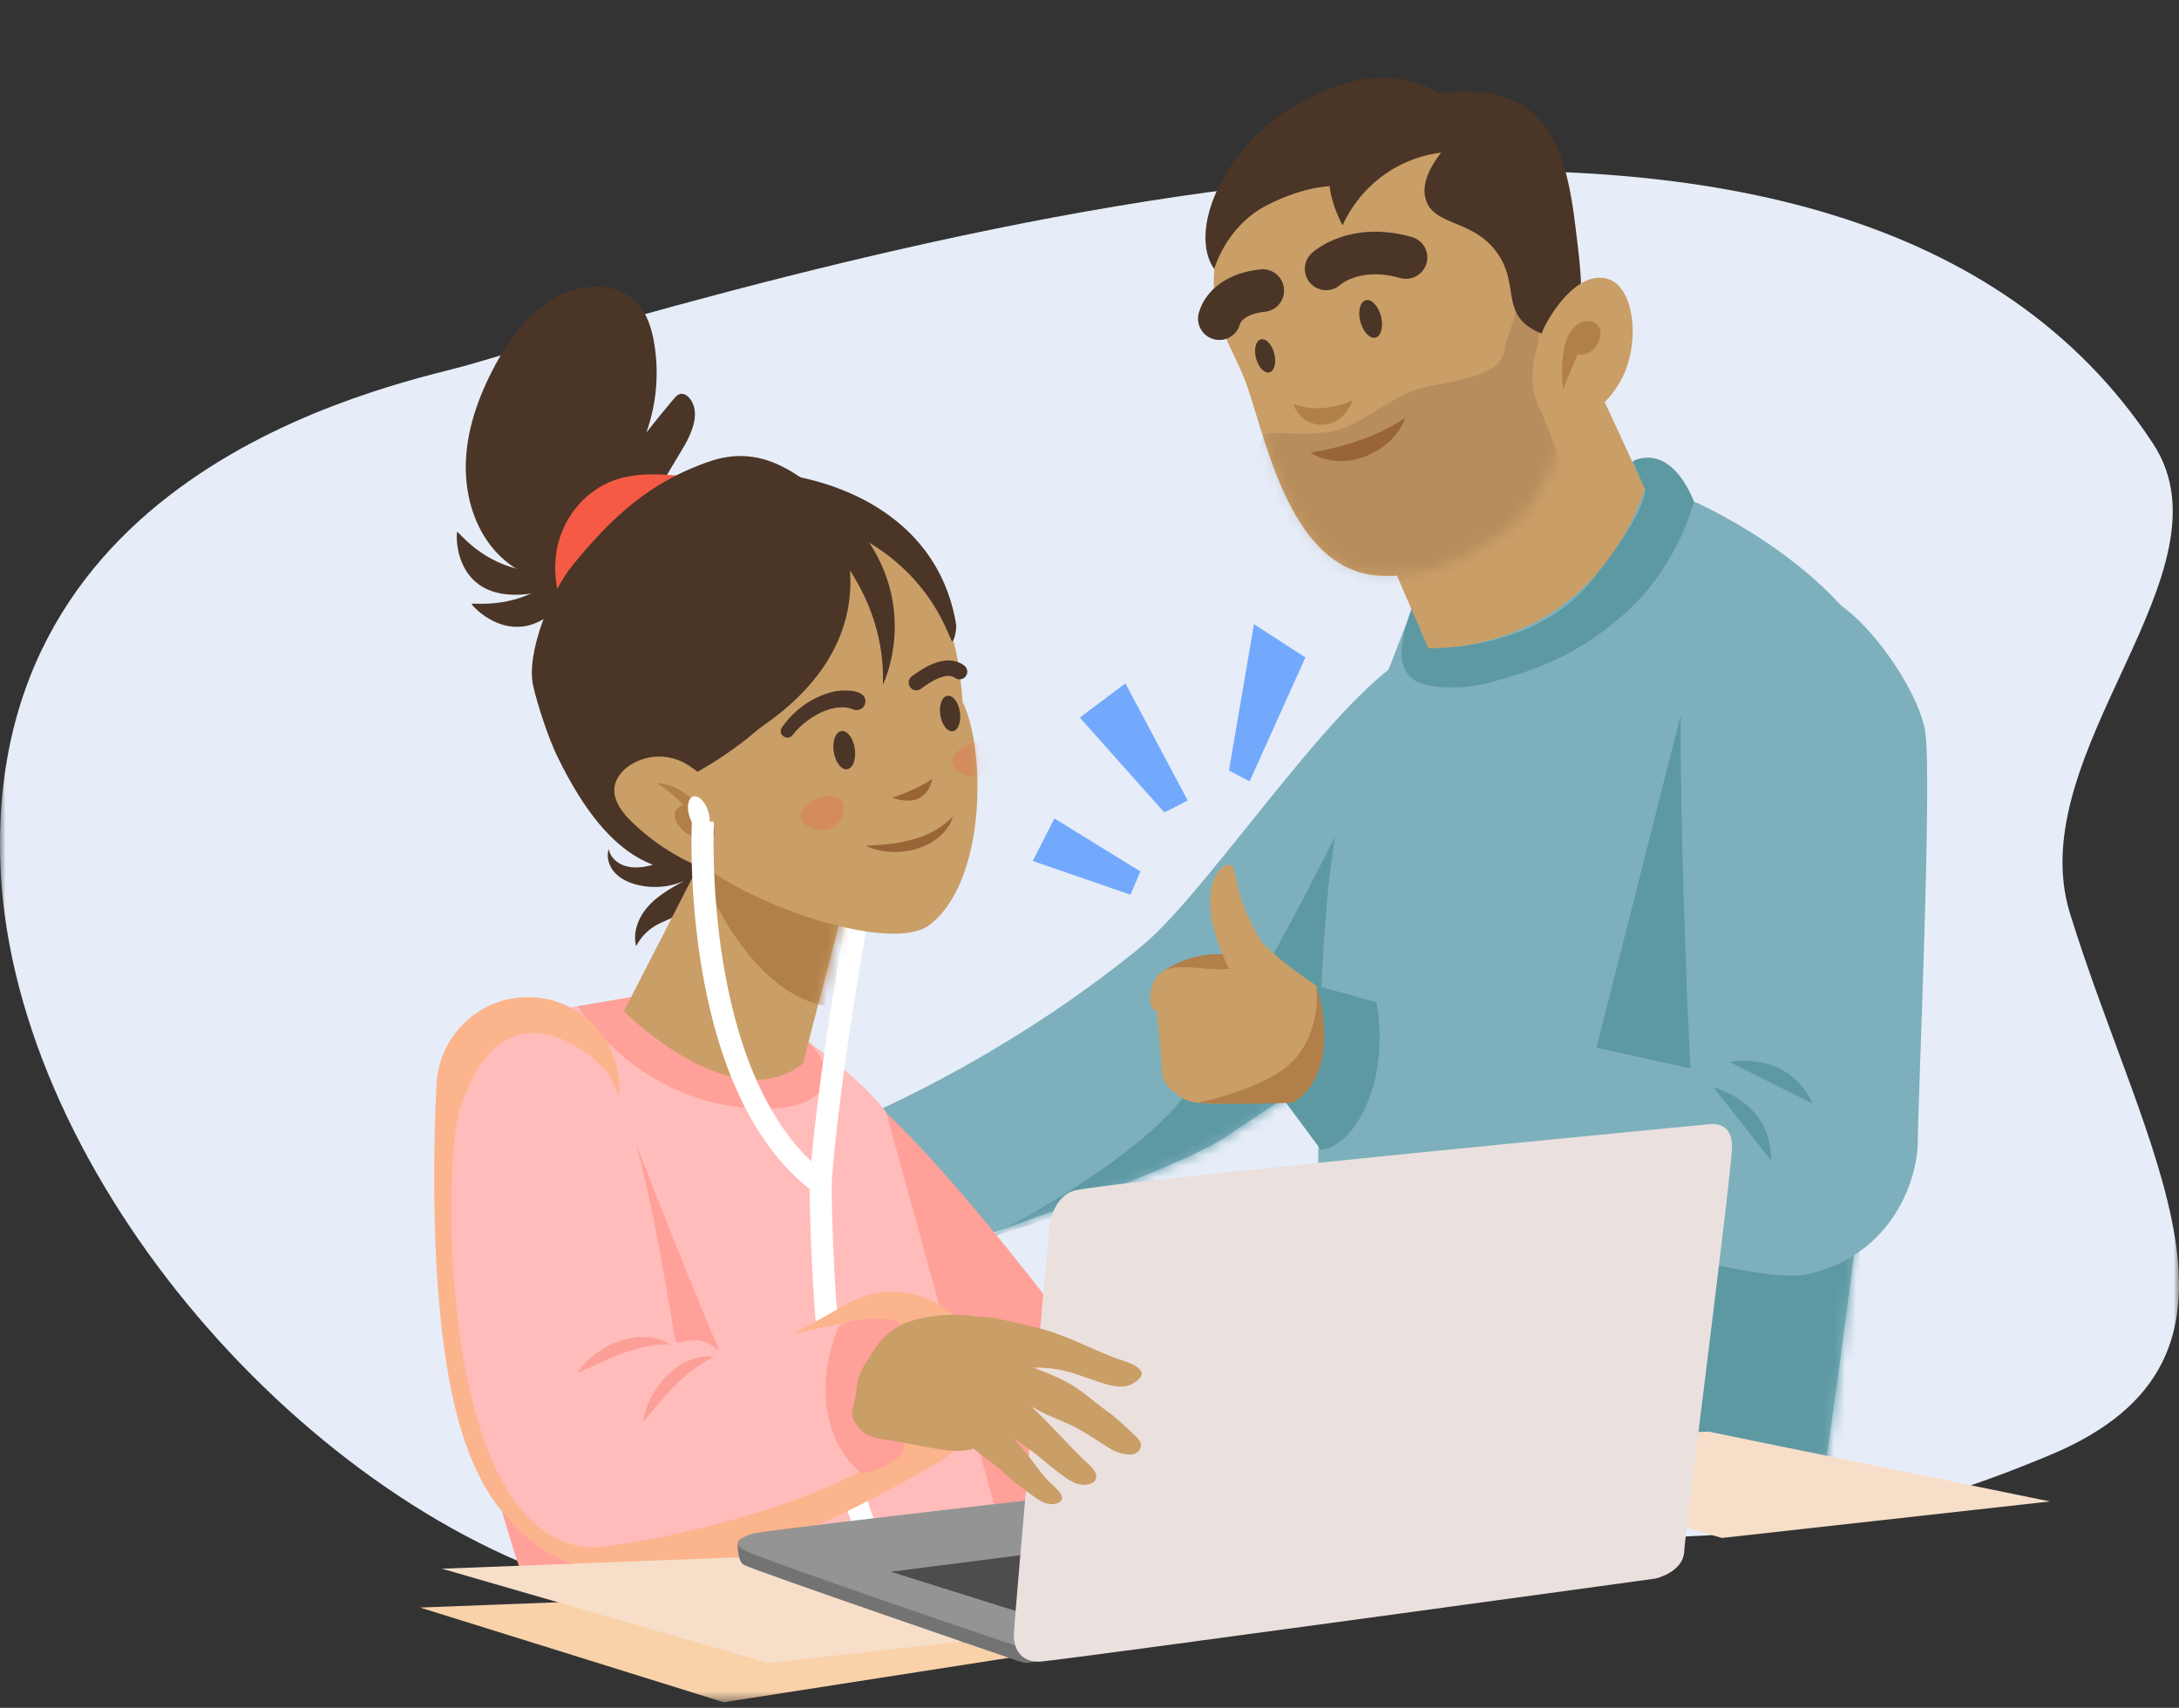
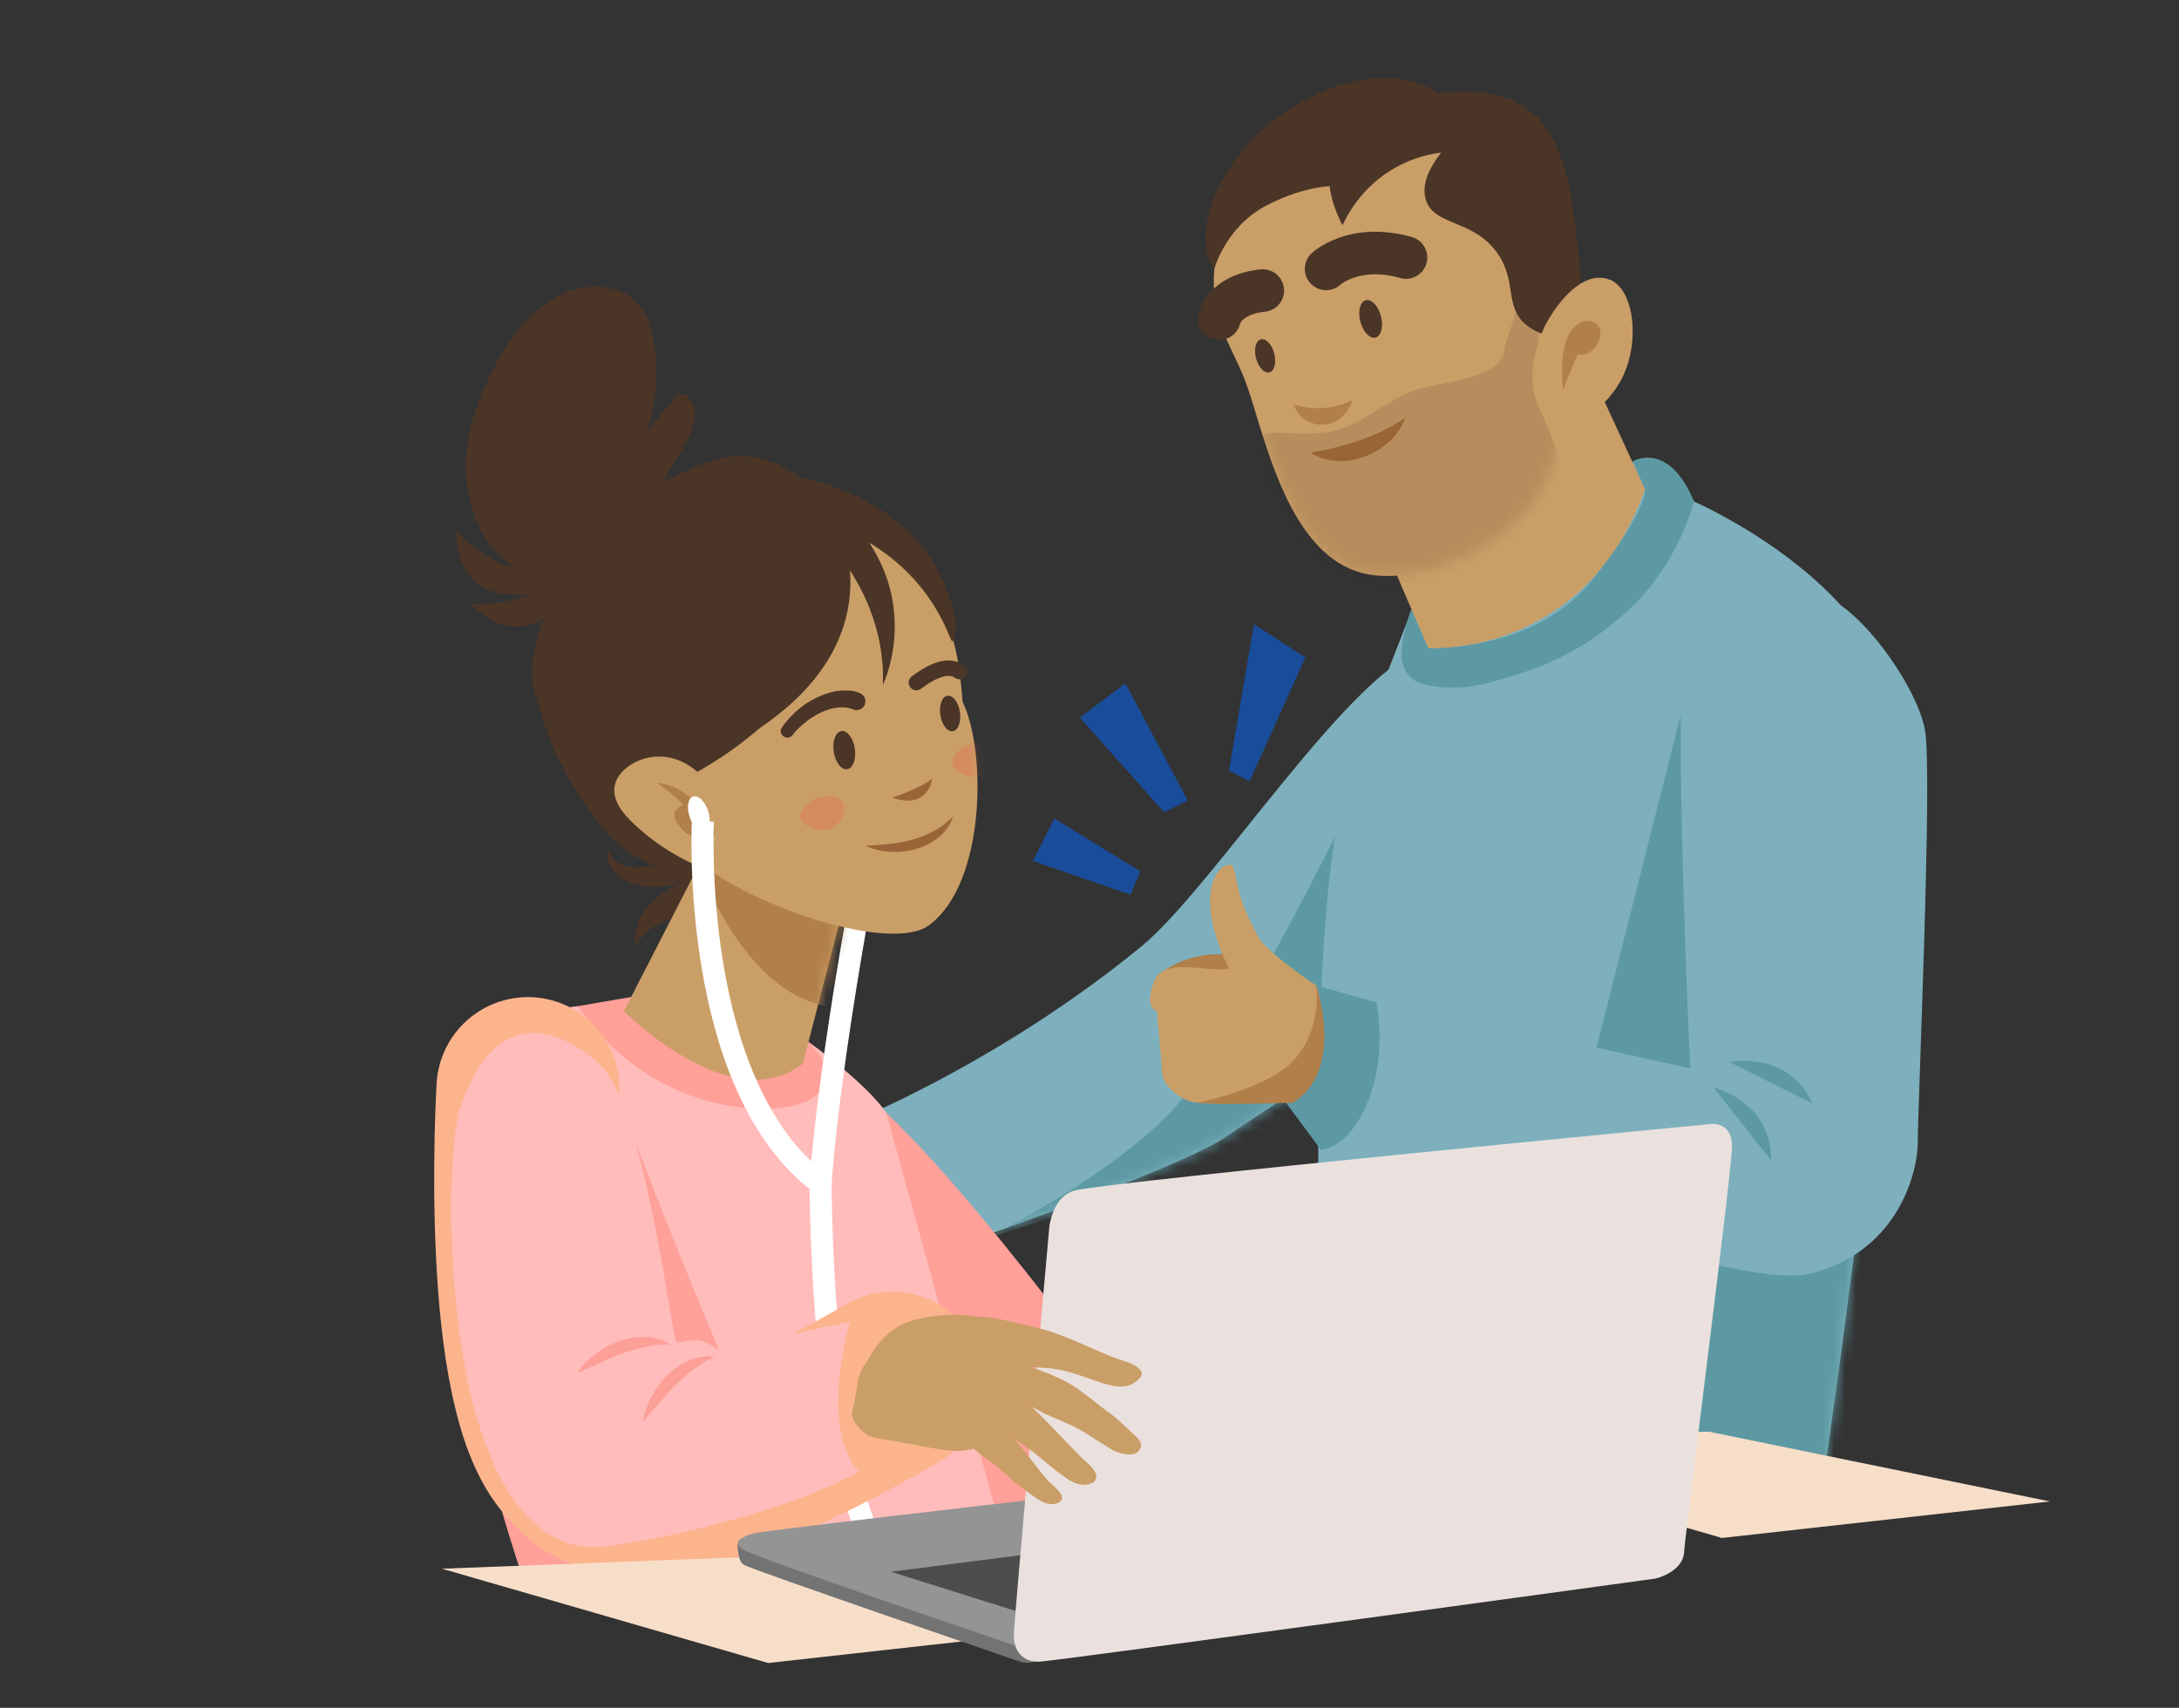
<svg xmlns="http://www.w3.org/2000/svg" width="199" height="156" fill="none">
  <rect width="100%" height="100%" fill="#333333" stroke="none" />
  <mask id="a" width="199" height="156" x="0" y="0" maskUnits="userSpaceOnUse" style="mask-type:luminance">
    <path fill="#fff" d="M199 0H0v155.494h199V0Z" />
  </mask>
  <g mask="url(#a)">
-     <path fill="#E6EDF8" fill-rule="evenodd" d="M196.64 40.535C168.862-1.738 89.166 19.585 42.933 33.286 37.488 34.901-.793 41.771.012 78.236c.618 28.01 27.057 58.729 53.608 66.668 25.203 7.536 31.955-10.738 66.246-6.448 36.962 4.625 52.52.654 67.391-5.562 21.166-8.848 8.59-27.445 1.786-49.463-4.536-14.685 15.282-31.197 7.593-42.896h.004Z" clip-rule="evenodd" />
    <mask id="b" width="159" height="153" x="26" y="0" maskUnits="userSpaceOnUse" style="mask-type:luminance">
      <path fill="#fff" d="m181.35 135.075 3.229-82.466L136.783 0 37.62 24.06 26.009 128.639l6.321 23.884 117.356-19.988 31.664 2.54Z" />
    </mask>
    <g mask="url(#b)">
      <path fill="#7DB0BC" d="M73.534 104.214s15.593-5.403 30.672-17.736c6.644-5.435 19.527-25.93 26.228-27.27 13.4-2.68 26.726-7.819 26.726-6.032 0 1.786-6.135 17.727-13.716 26.623-7.805 9.155-26.989 20.894-31.458 24.024-4.468 3.126-28.675 11.396-28.675 11.396l-9.781-11.005h.004Z" />
      <mask id="c" width="85" height="64" x="73" y="52" maskUnits="userSpaceOnUse" style="mask-type:luminance">
        <path fill="#fff" d="M73.534 104.214s15.593-5.403 30.672-17.736c6.644-5.435 19.527-25.93 26.228-27.27 13.4-2.68 26.726-7.819 26.726-6.032 0 1.786-6.135 17.727-13.716 26.623-7.805 9.155-26.989 20.894-31.458 24.024-4.468 3.126-28.675 11.396-28.675 11.396l-9.781-11.005h.004Z" />
      </mask>
      <g mask="url(#c)">
        <path fill="#5D99A3" d="M124.757 70.648s-11.806 24.909-18.172 31.277c-6.365 6.368-17.052 11.396-17.052 11.396l35.854-11.396 4.875-34.63-5.501 3.349-.004.004Z" />
      </g>
      <path fill="#7DB0BC" d="M121.286 136.774s-2.982-52.015 1.933-65.867c4.915-13.852 9.259-23.76 9.259-23.76s15.075-4.913 17.754-5.137c2.679-.223 4.468 3.8 4.468 3.8s16.423 7.118 18.431 18.96c2.009 11.843-6.7 71.079-6.7 71.079s-9.638 9.422-45.149.933l.004-.008Z" />
      <mask id="d" width="54" height="99" x="120" y="42" maskUnits="userSpaceOnUse" style="mask-type:luminance">
        <path fill="#fff" d="M121.286 136.774s-2.982-52.015 1.933-65.867c4.915-13.852 9.259-23.76 9.259-23.76s15.075-4.913 17.754-5.137c2.679-.223 4.468 3.8 4.468 3.8s16.423 7.118 18.431 18.96c2.009 11.843-6.7 71.079-6.7 71.079s-9.638 9.422-45.149.933l.004-.008Z" />
      </mask>
      <g mask="url(#d)">
        <path fill="#5D99A3" d="m153.496 65.313-16.785 66.285 33.526 3.17-1.339-60.994-15.402-8.462Z" />
      </g>
      <path fill="#CA9E67" d="m125.443 47.594 4.986 11.619s14.294.893 19.803-14.522l-5.361-11.62-19.432 14.523h.004Z" />
      <path fill="#CA9E67" d="M139.789 46.297c-.965 1.388-6.984 6.723-13.86 6.288-8.494-.53-10.487-13.633-12.356-18.17-1.316-3.202-3.018-5.251-2.679-9.829.343-4.856 4.086-8.493 13.437-10.582 7.812-3.118 10.985.753 15.067 6.738 5.046 7.405 5.604 18.043.391 25.555Z" />
      <mask id="e" width="34" height="41" x="110" y="12" maskUnits="userSpaceOnUse" style="mask-type:luminance">
        <path fill="#fff" d="M139.789 46.297c-.965 1.388-6.984 6.723-13.86 6.288-8.494-.53-10.487-13.633-12.356-18.17-1.316-3.202-3.018-5.251-2.679-9.829.343-4.856 4.086-8.493 13.437-10.582 7.812-3.118 10.985.753 15.067 6.738 5.046 7.405 5.604 18.043.391 25.555Z" />
      </mask>
      <g mask="url(#e)">
        <path fill="#4A3527" d="M137.429 31.656c0 3.126-5.955 3.126-8.339 4.023-2.383.893-4.468 2.831-6.848 3.573-2.383.746-6.401 0-6.7.447l-.299.446s-6.553 16.83 1.786 16.978c8.338.148 23.672-3.724 25.61-8.19 1.937-4.47-.148-6.256-.447-7.596-.299-1.34-1.785-3.724-1.785-5.957 0-2.233.147-6.256.147-6.256l-1.786-1.639-1.339 4.171Z" opacity=".15" />
      </g>
      <path fill="#4A3527" d="M132.362 8.417c8.008-.546 10.404 3.669 11.42 11.54.674 5.255 1.216 9.53-.709 10.546-1.116.586-2.703-.076-3.576-.741-2.176-1.655-.892-3.996-2.75-6.64-2.188-3.113-5.819-2.456-6.537-4.908-.442-1.487.494-3.098 1.407-4.274a11.49 11.49 0 0 0-4.345 1.467c-2.858 1.667-4.181 4.131-4.667 5.176-.777-1.523-1.898-4.374-.698-6.555 1.3-2.36 4.712-5.224 10.455-5.615v.004Z" />
      <path fill="#CA9E67" d="M146.959 25.519c2.34.857 2.894 5.937 1.037 9.286-1.738 3.118-4.971 4.63-6.45 3.605-1.108-.658-2.666-3.652-.49-8.573 1.148-2.217 3.488-5.183 5.903-4.314v-.004Z" />
      <path fill="#B17F4A" d="M123.518 36.568c-.698.319-1.933.766-3.468.714a6.983 6.983 0 0 1-1.909-.335c.068.203.37 1.064 1.311 1.547a2.74 2.74 0 0 0 2.061.175c1.475-.47 1.977-2.001 2.009-2.105h-.004v.004ZM142.746 35.551s-.478-3.82.797-5.41c1.276-1.592 3.129-.639 2.491.952-.637 1.591-1.961 1.272-1.961 1.272l-1.327 3.182v.004Z" />
      <path fill="#4A3527" d="M125.618 30.835c.52-.135.743-1.008.499-1.95-.243-.943-.863-1.597-1.383-1.463-.52.135-.744 1.008-.5 1.95.244.943.864 1.597 1.384 1.463ZM115.93 34.011c.46-.119.659-.89.443-1.721-.215-.831-.763-1.409-1.223-1.29-.46.12-.659.89-.444 1.722.216.831.763 1.408 1.224 1.29ZM132.478 9.39s-4.914-5.51-14.74.595c-6.102 3.792-9.231 11.172-6.848 14.597 0 0 1.041-3.871 4.764-5.81 3.723-1.937 6.401-1.786 6.401-1.786l10.423-7.595Z" />
      <path stroke="#4A3527" stroke-linecap="round" stroke-miterlimit="10" stroke-width="3.891" d="M121.11 24.562s2.531-2.384 7.295-1.04M111.357 29.108c.335-1.228 1.674-2.344 3.966-2.567" />
      <path fill="#996537" d="M128.329 38.155c-3.516 2.512-8.654 3.182-8.654 3.182s2.085 1.527 5.063.335c2.977-1.193 3.591-3.517 3.591-3.517Z" />
      <path fill="#7DB0BC" d="M165.43 54.22s-11.942-2.408-11.942 11.735c0 14.143.889 31.639.889 31.639l-34.171-7.572c-4.716 6.81-2.404 10.866-.172 13.486 0 0 37.56 14.725 45.265 12.839 7.705-1.886 9.849-8.768 9.849-12.154 0-3.385 1.34-33.214.67-37.405-.67-4.19-6.701-12.572-10.384-12.572l-.004.004Z" />
      <path fill="#5D99A3" d="m120.205 90.022 5.489 1.532s1.04 4.537-.745 9.003c-1.786 4.466-4.317 4.47-4.317 4.47l-3.173-4.283 2.75-10.722h-.004ZM154.704 45.807s-1.367 5.738-6.166 10.096-9.156 5.522-12.508 6.447c-3.352.925-6.421.2-6.812-.19-.391-.392-2.312-1.085-.319-6.52l1.535 3.572s9.614.38 14.863-6.1c5.25-6.48 4.939-8.421 4.939-8.421l-1.124-2.56s3.272-1.95 5.592 3.68v-.004ZM157.953 97.012s5.361-1.116 7.593 3.801l-7.593-3.8ZM156.498 99.33s5.325 1.275 5.249 6.674l-5.249-6.675Z" />
      <path fill="#B17F4A" fill-rule="evenodd" d="M106.358 88.634s2.181-1.599 5.278-1.475c3.097.123 1.746 1.475 1.746 1.475l-3.903.885-3.125-.885h.004Z" clip-rule="evenodd" />
      <path fill="#CA9E67" fill-rule="evenodd" d="M120.206 90.022s1.06 3.07.319 6.272c-.742 3.202-2.396 4.043-2.396 4.043s-8.155.957-9.806.136c-1.478-.734-2.196-1.75-2.196-2.496 0-.53-.482-5.623-.482-5.623s-1.108-.14-.363-2.448c.65-2.013 2.97-1.57 4.907-1.423 1.937.147.885.028 2.077.028 0 0-1.758-3.286-1.758-6.137 0-2.085.964-3.596 1.949-3.337.291.075.454 1.658.849 2.922.462 1.488 1.16 2.732 1.562 3.537.746 1.492 5.342 4.526 5.342 4.526h-.004Z" clip-rule="evenodd" />
      <path fill="#B17F4A" fill-rule="evenodd" d="M109.364 100.724s6.68-1.264 9.048-4.167c2.368-2.903 1.79-6.535 1.79-6.535s2.678 7.715-2.125 10.702c0 0-6.597.255-8.713 0Z" clip-rule="evenodd" />
      <path fill="#fff" d="m63.96 103.017-.977-.036.056-1.467.977.036-.056 1.467Z" />
      <path fill="#FFA099" d="M116.447 122.041c-.825 6.208-10.479 25.343-18.487 24.219-8.008-1.125-23.517-28.873-22.353-36.799 1.163-7.927-6.713-14.399.438-11.468 7.15 2.931 26.75 30.172 26.75 30.172s2.83-10.921 6.373-13.022c4.146 5.442 10.24 1.483 7.279 6.898Z" />
      <path fill="#4A3527" d="M62.672 75.95c-.466 1.775-2.224 3.05-4.058 3.254-.63.072-1.287.028-1.857-.239-.57-.267-1.052-.782-1.164-1.404-.235.73.024 1.556.534 2.126.51.57 1.232.913 1.977 1.112a6.693 6.693 0 0 0 4.413-.35c-1.18.645-2.38 1.307-3.285 2.3-.905.993-1.475 2.388-1.132 3.68a4.621 4.621 0 0 1 1.81-1.902c.502-.287 1.056-.478 1.57-.753a5.49 5.49 0 0 0 2.75-3.665 5.439 5.439 0 0 0-1.06-4.441" />
      <path fill="#FFBCBA" d="M70.377 95.385s4.269 1.994-3.56 1.966c-7.828-.024-14.066-5.443-14.066-5.443s-7.705.654-10.507 6.727c-3.835 8.31 6.872 46.341 6.872 46.341l42.853-3.218c-.682-2.588-11.03-40.116-11.03-40.116s-1.422-2.365-7.23-6.568c-.893-.255-2.407.335-3.336.307l.004.004Z" />
      <path fill="#FFA099" d="M70.433 101.259s-10.523 1.004-17.682-9.35l5.038-.862c1.407 1.065 4.899 5.335 11.24 4.777 4.266-.415 4.684-.75 4.684-.75 3.759 3.668.873 6.097-3.276 6.185h-.004Z" />
      <path stroke="#fff" stroke-width="2.014" d="M74.94 108.113s.59-10.487 4.836-32.406" />
      <path stroke="#fff" stroke-width="2.014" d="M74.94 107.758s-.067 34.522 8.312 36.823" />
      <path fill="#B17F4A" d="M64.793 80.025s.857 9.474 9.171 13.298l2.719-9.167-11.89-4.135v.004Z" />
      <path fill="#4A3527" d="M59.136 66.47s3.978 4.545 6.573 6.355c0 0-2.224 2.392-8.494-4.601l1.925-1.755h-.004Z" />
      <path fill="#FFA099" d="m75.678 142.484-28.005 1.403s-7.494-21.456-4.684-29.514c2.81-8.059 14.705-10.87 14.705-10.87 11.236 29.008 13.85 32.569 17.98 38.977l.004.004Z" />
      <path stroke="#FCB48D" stroke-linecap="round" stroke-width="16.71" d="M48.215 99.436s-1.714 28.255 4.688 33.953c4.584 6.136 21.456-2.883 28.59-7.038" />
      <path fill="#CA9E67" d="m64.19 78.307-7.21 14.055s9.806 9.909 16.343 4.797l3.364-12.999-12.492-5.853h-.004Z" />
      <mask id="f" width="21" height="21" x="56" y="78" maskUnits="userSpaceOnUse" style="mask-type:luminance">
        <path fill="#fff" d="m64.19 78.306-7.21 14.056s8.155 9.633 16.342 4.796l3.364-12.999-12.492-5.853h-.004Z" />
      </mask>
      <g mask="url(#f)">
        <path fill="#B17F4A" fill-rule="evenodd" d="M63.457 78.19s4.249 12.876 12.556 13.785c8.302.91 3.687-8.824 3.687-8.824l-16.24-4.96h-.003Z" clip-rule="evenodd" />
      </g>
      <path fill="#CA9E67" fill-rule="evenodd" d="M63.457 78.307c3.855 3.976 17.662 8.872 21.35 6.236 5.26-3.831 5.277-16.04 3.104-20.419-.454-6.112-1.395-7.504-3.3-10.327-.076-.108-.151-.22-.227-.335-.28-.41-.566-.865-.873-1.34-1.618-2.535-3.643-5.71-6.382-6.471-6.31-1.75-12.994 7.097-15.21 12.177-3.372 7.708-3.994 14.773 1.538 20.483v-.004Z" clip-rule="evenodd" />
      <path fill="#4A3527" d="M52.962 53.103c-2.91.606-6.019-.718-7.916-2.979-1.897-2.264-2.659-5.335-2.483-8.285.175-2.95 1.231-5.798 2.623-8.417 1.733-3.262 4.356-6.452 7.987-7.126 1.714-.319 3.624.02 4.867 1.232.997.973 1.451 2.373 1.69 3.748a16.295 16.295 0 0 1-.705 8.246c.817-1.04 1.654-2.07 2.507-3.082.164-.2.347-.399.598-.455.33-.071.666.156.873.427 1.008 1.308.171 3.186-.682 4.61l-5.572 9.314c-.925 1.547-1.965 3.194-3.635 3.88" />
      <path fill="#4A3527" d="M54.6 49.559c-5.245 12.767-11.459 5.86-11.53 5.618-.072-.244 5.07.992 9.39-3.964 1.26-1.59 1.934-3.752 1.336-5.682l.805 4.028Z" />
      <path fill="#4A3527" d="M53.907 52.55c-12.671 5.573-12.285-3.717-12.161-3.944.12-.228 2.93 4.23 9.478 3.652 2.013-.275 4.006-1.368 4.923-3.174l-2.24 3.465Z" />
-       <path fill="#F55B44" fill-rule="evenodd" d="M62.807 43.53c-2.28-.22-4.651-.431-6.8.37-2.256.837-4.041 2.771-4.822 5.04-.782 2.265-.59 4.825.394 6.998.929-.379 1.722-1.02 2.5-1.655l10.714-8.704" clip-rule="evenodd" />
      <path fill="#4A3527" d="M77.492 48.613s2.072 13.932-15.625 22.872l2.495 8.317c-3.567-.251-8.33-.16-13.445-10.666-.813-1.667-1.817-4.677-2.228-6.507-.67-2.999 1.674-8.625 3.568-10.953 3.595-4.426 7.147-7.732 12.71-9.582 5.294-1.758 9.699 2.045 12.525 6.52Z" />
      <path fill="#4A3527" d="M77.48 48.558c7.936 3.692 9.271 10.279 9.506 10.024.227-.227.383-1.22.335-1.503a15.675 15.675 0 0 0-.693-2.764c-2.296-6.603-8.586-10.052-15.25-11.02l3.316 2.886c.932.814 1.853 1.595 2.786 2.377Z" />
      <path fill="#4A3527" d="M75.248 49.156s5.672 5.215 5.385 13.385c0 0 5.636-11.375-8.829-19.733l3.444 6.344v.004ZM68.774 45.611c.036-.04 4.772 9.071.45 17.062-2.423 3.923-5.83 5.897-9.621 8.234l-3.165-3.904s12.288-21.308 12.34-21.392h-.004Z" />
      <path fill="#4A3527" d="M76.288 47.147s6.466 11.587-8.61 20.427c0-.004 12.31-10.926 8.61-20.427Z" />
      <path fill="#CA9E67" d="M64.075 70.8c-.654-.547-1.36-1.073-2.156-1.376a4.91 4.91 0 0 0-4.345.45c-.706.455-1.311 1.141-1.443 1.962-.195 1.22.658 2.345 1.539 3.206a20.04 20.04 0 0 0 7.545 4.633c.63.216 1.284.4 1.953.34.666-.06 1.34-.403 1.622-1.01.184-.39.188-.84.148-1.267-.18-1.878-3.807-6.05-4.863-6.942v.004Z" />
      <path fill="#B17F4A" d="M60.022 71.541s2.99-.155 5.221 4.306c.331.75-1.459 1.177-2.73.132-2.001-1.886-.096-2.46-.096-2.46s-1.435-1.424-2.4-1.978h.005Z" />
      <path fill="#fff" d="M64.347 75.915c.466-.156.608-.988.317-1.859-.29-.871-.903-1.451-1.369-1.296-.465.155-.608.987-.317 1.859.29.87.903 1.451 1.369 1.296Z" />
      <path stroke="#fff" stroke-width="2.014" d="M64.195 75.002S62.93 99.117 74.94 108.113" />
      <path fill="#996537" d="M79.043 77.255c.769-.044 1.498-.076 2.216-.167.71-.08 1.407-.216 2.092-.403a9.054 9.054 0 0 0 1.95-.782 7.039 7.039 0 0 0 1.718-1.323c-.196.75-.698 1.415-1.312 1.918a5.784 5.784 0 0 1-2.104 1.068 6.947 6.947 0 0 1-2.328.24 6.212 6.212 0 0 1-2.236-.555l.004.004Z" />
      <path fill="#FFBCBA" fill-rule="evenodd" d="M77.643 120.749s-5.265 1.06-12.153 2.52c-1.885-1.635-3.28-.331-3.77-.742-.654-2.624-3.05-21.827-7.024-25.391-4.205-3.768-9.857-4.893-12.743 4.346-1.507 4.817-2.037 39.323 12.181 39.877 4.4-.279 17.231-2.998 24.319-6.934-3.727-4.091-.814-13.68-.814-13.68l.004.004Z" clip-rule="evenodd" />
      <path fill="#F55B44" d="M65.243 123.966c-.35.144-.694.319-1.016.519-.311.187-.614.386-.91.606-.573.43-1.111.905-1.614 1.419-.127.128-.255.251-.378.383-.124.132-.243.271-.367.403-.064.068-.127.131-.187.199s-.12.14-.18.211c-.12.14-.243.28-.366.415-.24.287-.475.574-.734.857a9.534 9.534 0 0 1-.781.874c.072-.391.167-.774.29-1.153.144-.367.3-.729.48-1.084.095-.172.199-.343.302-.515.052-.083.104-.171.156-.251.051-.08.12-.159.175-.243.12-.16.247-.315.367-.475.123-.159.275-.291.41-.442a6.544 6.544 0 0 1 1.981-1.388 5.053 5.053 0 0 1 1.164-.351c.399-.075.81-.071 1.204.016h.004ZM61.145 122.814a7.74 7.74 0 0 0-1.14.04c-.366.032-.725.1-1.08.168a14.78 14.78 0 0 0-2.069.606c-.167.064-.339.119-.506.187-.167.068-.33.144-.502.212-.084.035-.172.063-.255.103-.084.036-.168.08-.251.112a11.51 11.51 0 0 1-.51.219c-.335.16-.674.323-1.033.467a9.77 9.77 0 0 1-1.076.458c.231-.323.482-.63.753-.921.283-.275.582-.534.893-.781.16-.116.323-.228.49-.331.084-.056.164-.112.252-.164.083-.052.175-.095.263-.143.175-.096.354-.184.534-.275.18-.092.374-.148.562-.224a6.577 6.577 0 0 1 2.383-.422c.41.008.817.063 1.212.171.39.096.761.271 1.084.514l-.004.004Z" opacity=".3" />
-       <path fill="#FFA099" fill-rule="evenodd" d="M76.55 121.311c-.992 2.145-2.713 8.776 1.906 13.118.674.63 5.325-1.603 3.863-2.922-1.531-1.372-1.922-8.103-.18-10.391.63-.826-4.902-.989-5.588.199v-.004Z" clip-rule="evenodd" />
      <path fill="#996537" d="M81.486 72.865s2.451-.81 3.651-1.719c0 0-.132 1.176-1.152 1.742-1.02.567-2.5-.023-2.5-.023Z" />
      <path fill="#4A3527" d="M77.367 70.265c.531-.08.844-.926.699-1.888-.146-.962-.694-1.678-1.225-1.597-.531.08-.844.925-.699 1.888.146.962.694 1.677 1.225 1.597ZM87.016 66.794c.494-.074.785-.86.65-1.755-.135-.895-.645-1.56-1.14-1.485-.494.074-.785.86-.65 1.755.136.895.646 1.56 1.14 1.485Z" />
      <path fill="#4A3528" d="M71.405 66.456c1.168-1.662 2.878-2.89 4.883-3.31.813-.143 3.077-.21 2.699 1.193a.804.804 0 0 1-1.08.455c-1.854-.722-4.353.83-5.521 2.348-.462.61-1.391-.04-.98-.686Z" />
      <path stroke="#4A3528" stroke-linecap="round" stroke-miterlimit="10" stroke-width="1.41" d="M83.69 62.35c.9-.678 2.726-1.898 3.942-1" />
      <path fill="#F55B44" fill-rule="evenodd" d="M76.898 73.188c-.474-.69-1.674-.526-2.335-.255-.718.295-1.579 1.048-1.455 1.73.159.862 1.873 1.58 2.977.913.801-.482 1.284-1.698.81-2.388h.003Z" clip-rule="evenodd" opacity=".25" />
      <mask id="g" width="31" height="41" x="59" y="45" maskUnits="userSpaceOnUse" style="mask-type:luminance">
        <path fill="#fff" d="M63.457 78.307c3.855 3.976 17.662 8.872 21.35 6.236 5.26-3.831 5.277-16.04 3.104-20.419-.454-6.112-1.395-7.504-3.3-10.327-.076-.108-.151-.22-.227-.335-.28-.41-.566-.865-.873-1.34-1.618-2.535-3.643-5.71-6.382-6.471-6.31-1.75-12.994 7.097-15.21 12.177-3.372 7.708-3.994 14.773 1.538 20.483v-.004Z" />
      </mask>
      <g mask="url(#g)">
        <path fill="#F55B44" fill-rule="evenodd" d="M90.745 68.272c-.474-.69-1.674-.527-2.336-.256-.717.295-1.578 1.049-1.454 1.73.159.862 1.873 1.58 2.977.914.801-.483 1.284-1.699.81-2.388h.003Z" clip-rule="evenodd" opacity=".25" />
      </g>
    </g>
-     <path fill="#F9D2AA" d="m38.353 146.842 28.587-1.101 26.886 5.427-27.735 4.322-27.734-8.652-.004.004Z" />
    <path fill="#F7DEC9" d="m40.346 143.293 28.587-1.1 31.179 6.379-29.96 3.334-29.806-8.617v.004ZM127.448 131.87l28.587-1.101 31.178 6.38-29.958 3.334-29.807-8.617v.004Z" />
    <path fill="gray" d="M67.37 140.988s-.039 1.627.55 1.946c1.001.542 25.312 8.872 25.312 8.872.757.247 1.423-.088 2.097-.371l-1.814-1.447-26.144-9Z" />
    <path fill="#000" d="M67.37 140.988s-.039 1.627.55 1.946c1.001.542 25.312 8.872 25.312 8.872.757.247 1.423-.088 2.097-.371l-1.814-1.447-26.144-9Z" opacity=".1" />
    <path fill="#949494" d="M94.83 151.029s-25.777-8.693-27.009-9.506c-.984-.646-.195-1.089.953-1.444 1.371-.422 64.928-7.575 64.928-7.575l-38.868 18.525h-.004Z" />
    <path fill="#4D4D4D" d="m81.346 143.568 14.756 4.634 52.838-7.648-14.469-3.776-53.125 6.794v-.004Z" />
    <path fill="#EAE1DF" d="M95.83 112.077s.292-2.875 2.397-3.35c3.862-.865 57.812-6.033 57.812-6.033s2.172-.434 2.136 2.074c-.035 2.504-4.284 35.288-4.364 36.946-.088 1.914-2.627 2.48-2.627 2.48s-52.73 7.253-56.07 7.576c-1.663.16-2.54-.937-2.524-2.432.016-1.296 3.24-37.258 3.24-37.258v-.003Z" />
    <path fill="#CA9E67" d="M79.317 124.125c.86-1.579 2.097-2.894 3.874-3.457 2.129-.673 4.895-.761 7.051-.195 1.152.299 1.906.801 2.567 1.79.802 1.208.985 2.692.746 4.083-.255 1.48-1.256 3.342-2.408 4.362-.57.507-1.267 1.081-1.925 1.46-.869.502-2.34.379-3.292.235-1.423-.219-3.241-.61-4.664-.837-.9-.144-.905-.12-1.782-.383-.378-.112-.873-.534-1.128-.857-.39-.495-.645-.937-.51-1.496.183-.709.327-1.431.422-2.161.06-.678.276-1.327.63-1.906l.423-.638h-.004Z" />
    <path fill="#CA9E67" d="M89.573 120.25c1.634.139 3.228.602 4.827.957 2.53.554 4.854 1.81 7.266 2.771.773.307 1.953.514 2.499 1.192.447.554-.586 1.216-1.088 1.38-.913.303-2.132-.116-2.993-.411-1.164-.399-2.328-.853-3.54-1.06-1.503-.26-3.017-.092-4.516-.451-.37-.088-.857-.044-1.2-.171-.43-.16-.466-.742-.562-1.145-.151-.638-.251-1.244-.458-1.87-.088-.267-.112-.614-.275-.845.032-.056.08-.092.04-.347Z" />
    <path fill="#CA9E67" d="M92.34 124.417c1.701.359 3.347.941 4.894 1.73 1.447.726 2.615 1.854 3.906 2.779.881.63 1.674 1.416 2.448 2.142.474.442.857.797.442 1.427-.45.674-1.889.267-2.483-.08-.949-.558-1.846-1.184-2.798-1.742-1.555-.909-3.352-1.352-4.811-2.397a8.867 8.867 0 0 0-1.105-.741c-.278-.144-.593-.235-.82-.451-.519-.482-.894-2.623.322-2.667h.004Z" />
    <path fill="#CA9E67" d="M91.63 126.569c.434.172.98.65 1.395.945.562.415 1.092.87 1.586 1.364 1.443 1.384 2.77 2.887 4.193 4.294.41.407 1.212.993 1.304 1.571.111.674-.59.898-1.152.886-.853-.016-1.634-.634-2.284-1.121-1.013-.757-1.937-1.639-2.97-2.348-1.032-.71-2.096-1.368-2.885-2.369-.367-.462-.523-.917-.351-1.511.091-.323.466-1.603 1.168-1.707l-.004-.004Z" />
    <path fill="#CA9E67" d="M91.032 130.067c.913.454 1.734 1.535 2.376 2.296.789.929 1.482 1.974 2.307 2.883.331.359 1.184.985 1.264 1.487.092.583-.73.706-1.144.65-.694-.095-1.351-.65-1.905-1.044a26.374 26.374 0 0 1-2.488-2.03c-.76-.694-1.642-1.216-2.403-1.886-.443-.387-.191-.594.203-.977.578-.558 1.128-.941 1.79-1.383v.004Z" />
    <path fill="#06F" fill-rule="evenodd" d="m104.146 79.6-7.852-4.841-1.972 3.887 8.923 3.082.901-2.128ZM108.471 73.12l-5.691-10.702-4.165 3.13 7.718 8.666 2.138-1.095ZM119.216 60.061l-5.094 11.316-1.886-.996 2.285-13.368 4.7 3.046-.005.002Z" clip-rule="evenodd" opacity=".5" />
  </g>
</svg>